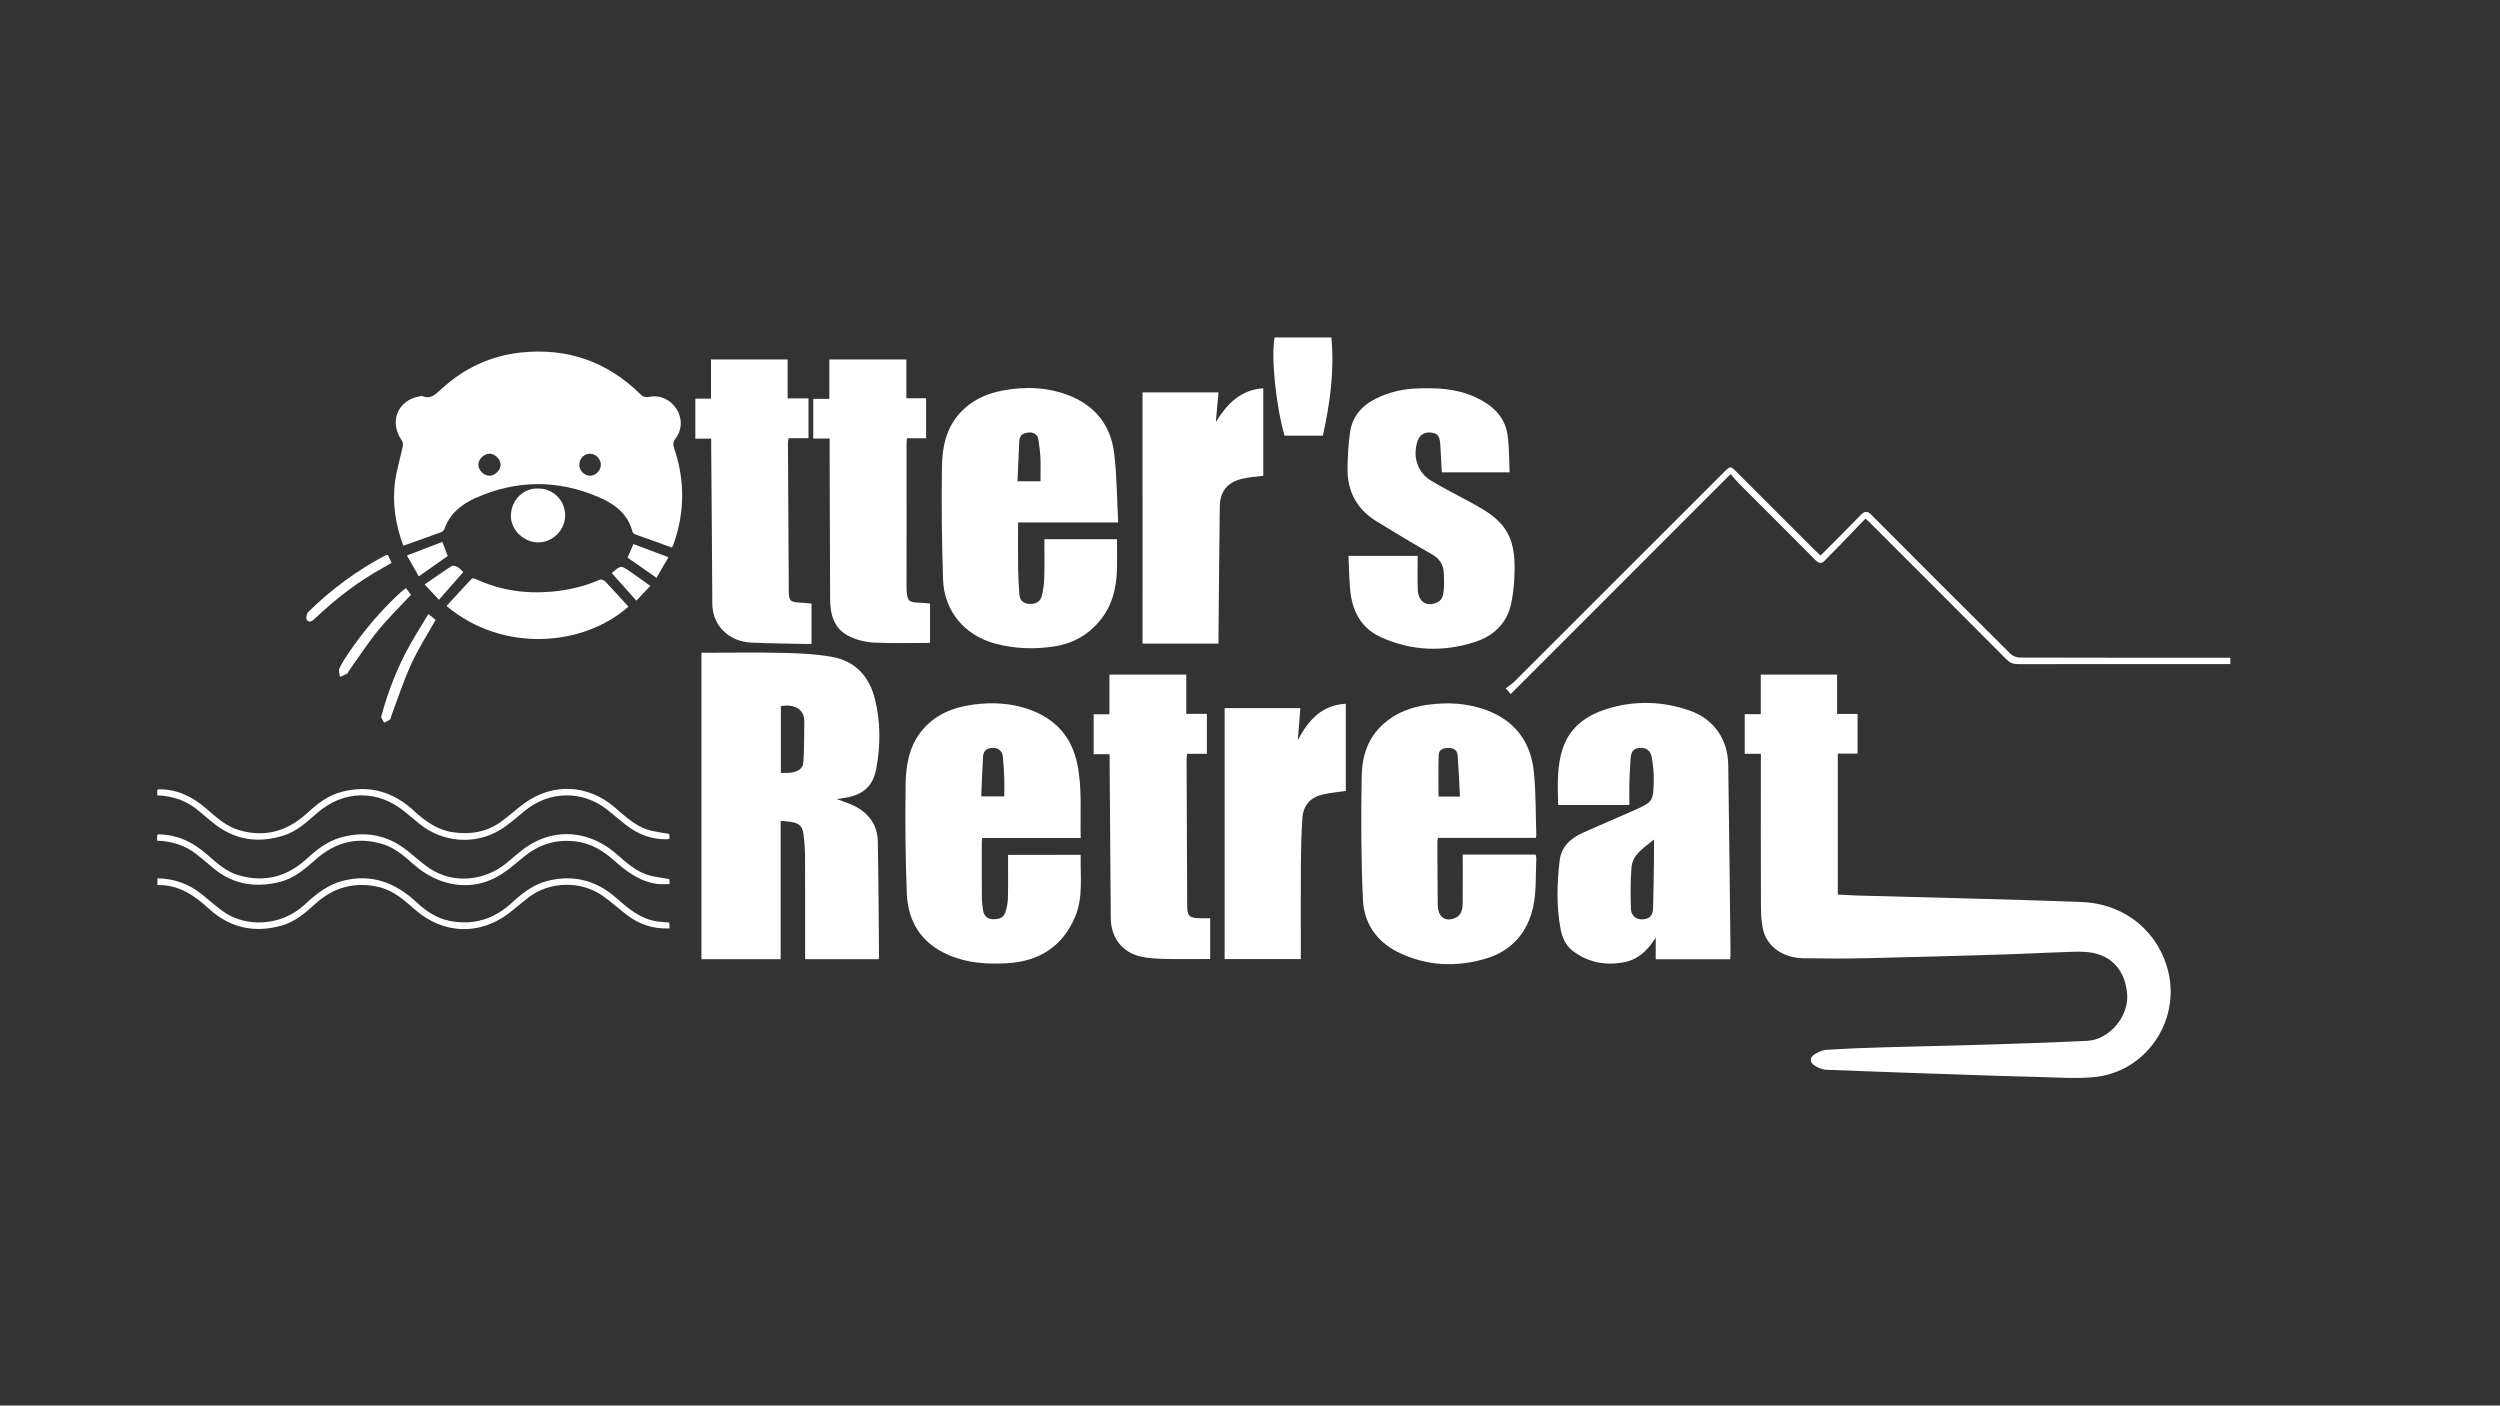
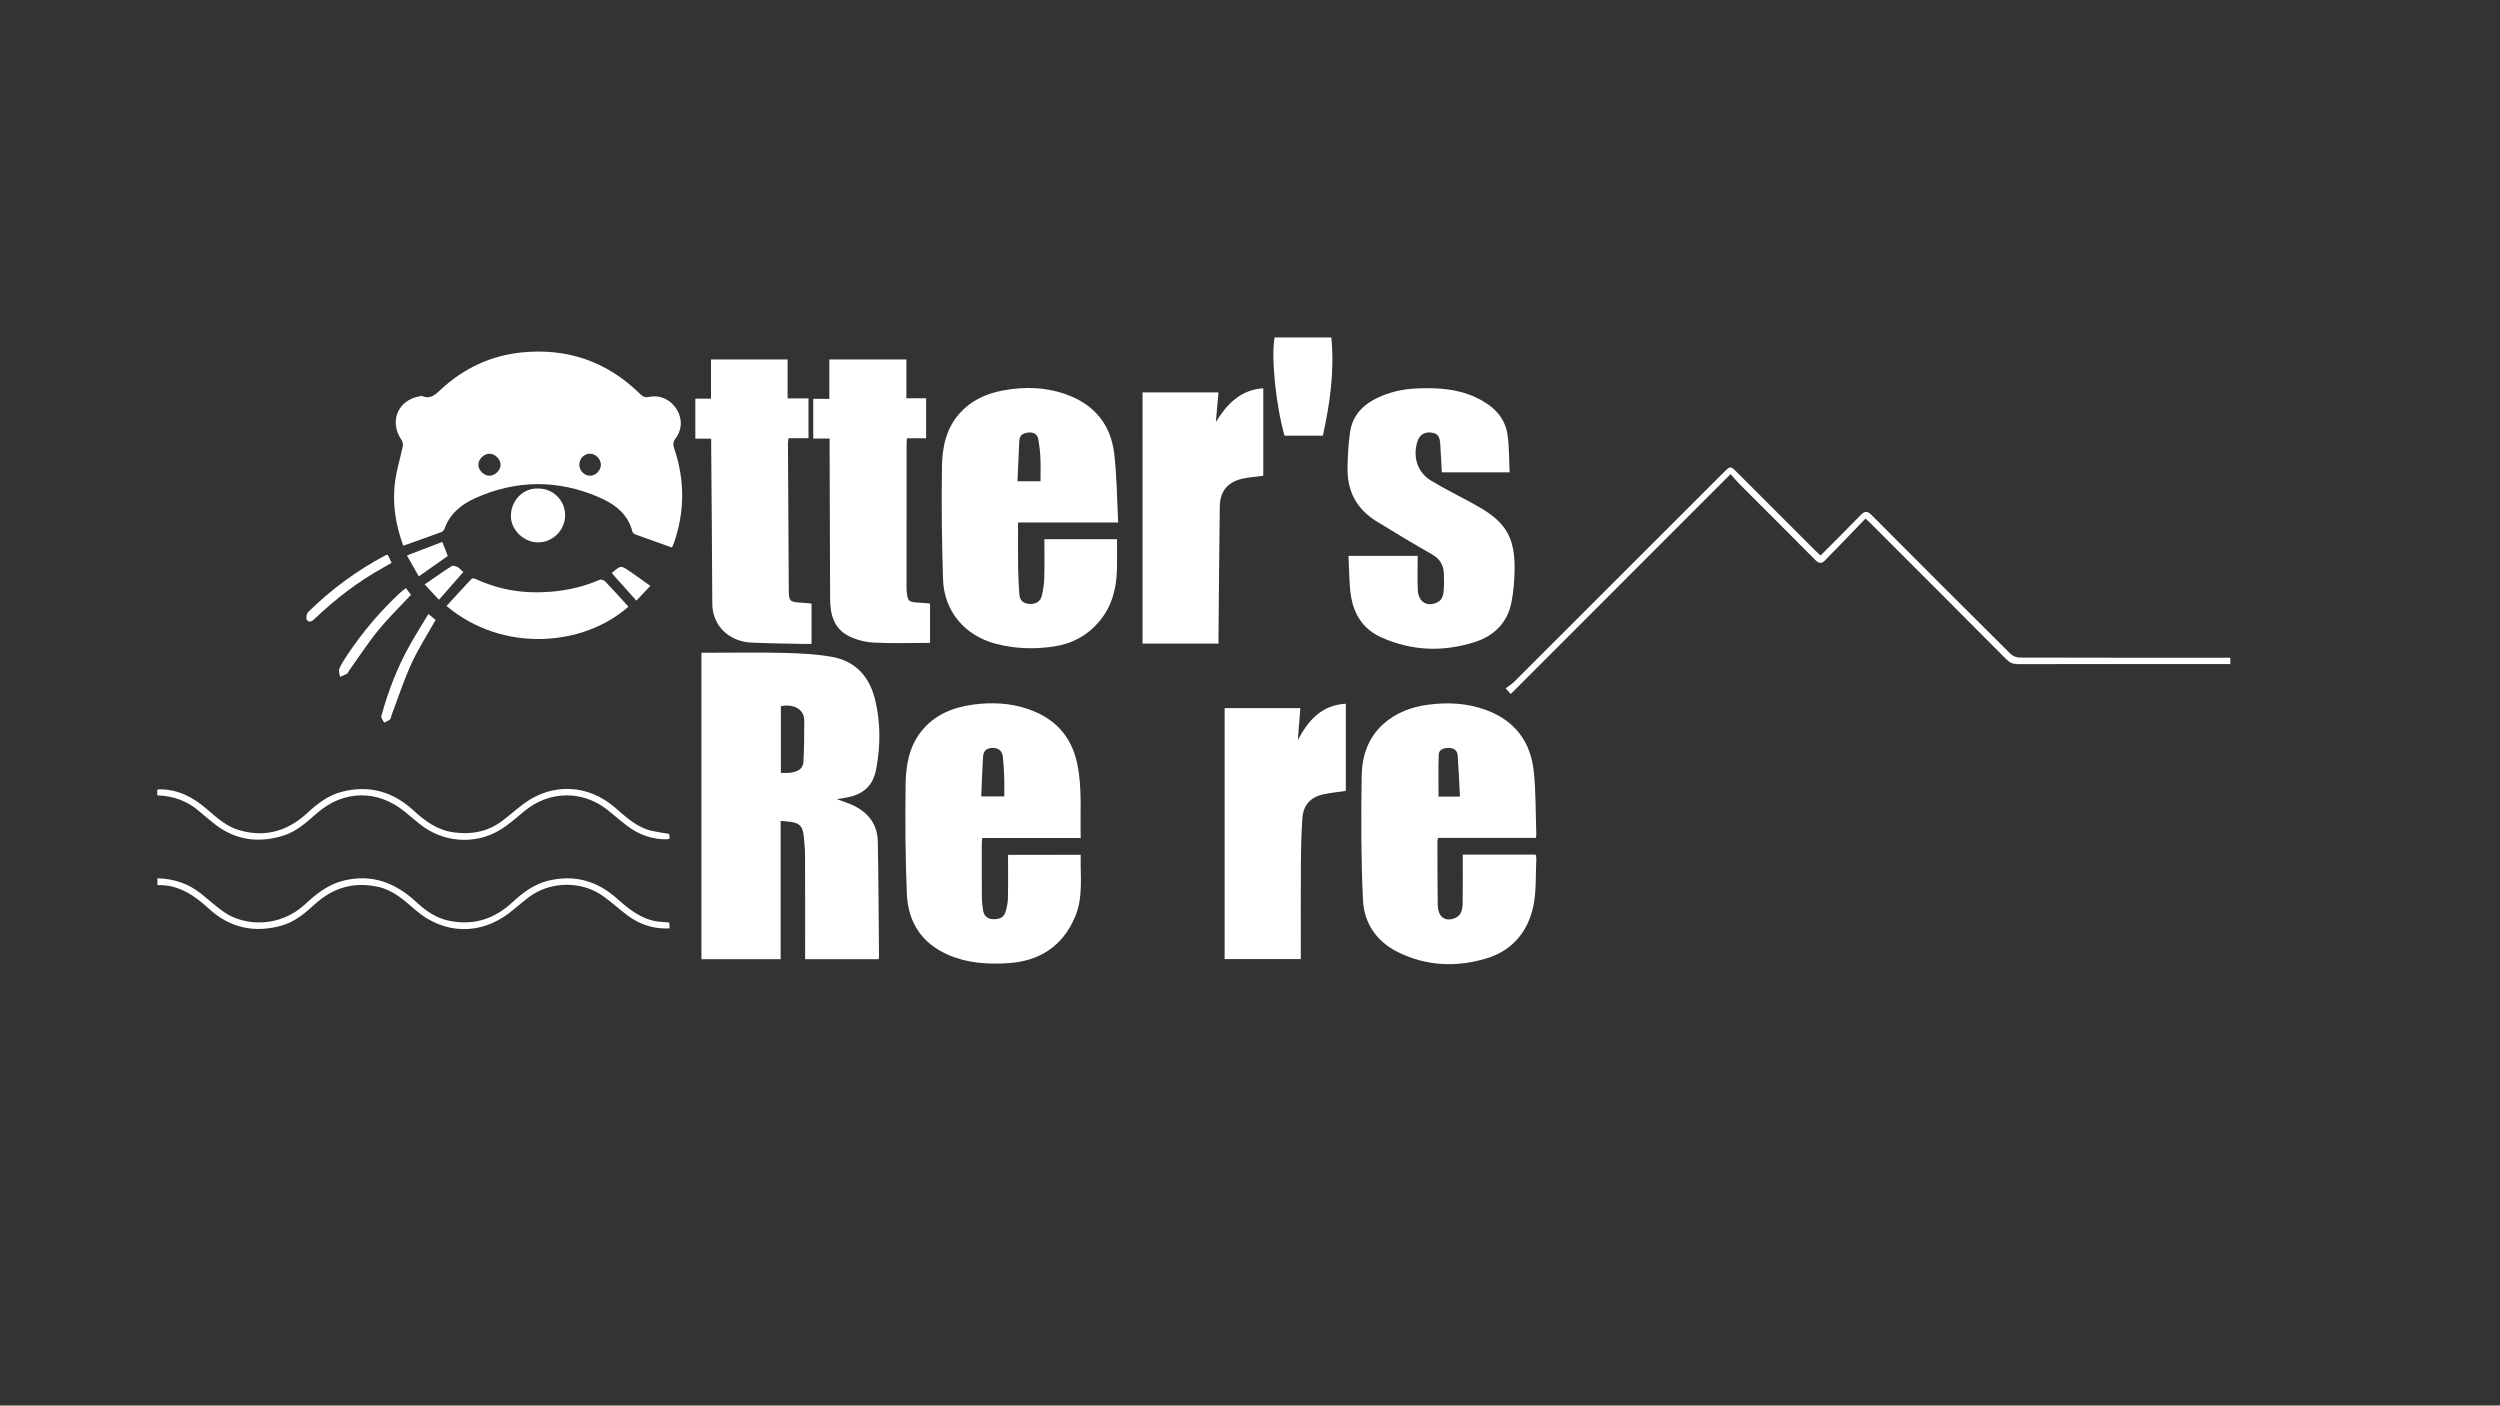
<svg xmlns="http://www.w3.org/2000/svg" version="1.1" id="Layer_1" x="0px" y="0px" viewBox="0 0 1366 768" style="enable-background:new 0 0 1366 768;" xml:space="preserve">
  <rect x="0" y="0" width="1366" height="768" fill="#333333" stroke="none" />
  <style type="text/css">
	.st0{fill:#FFFFFF;}
</style>
  <g>
-     <path class="st0" d="M962.15,411.88c-3.22,0-5.92,0-8.84,0c0-7.28,0-14.28,0-21.66c2.87,0,5.66,0,8.77,0c0-7.37,0-14.39,0-21.63   c13.96,0,27.6,0,41.71,0c0,7.03,0,14.13,0,21.51c3.96,0,7.45,0,11.18,0c0,7.3,0,14.31,0,21.66c-3.56,0-7.04,0-10.8,0   c0,25.8,0,51.26,0,77.01c3.51,0.19,7.01,0.45,10.51,0.54c19.26,0.53,38.53,0.98,57.79,1.53c21.65,0.62,43.31,1.17,64.96,2.03   c24.97,0.99,42.66,17.67,47.43,38.48c6.22,27.09-12.54,54.33-40.37,57.15c-10.13,1.03-20.47,0.17-30.7-0.05   c-13.11-0.28-26.21-0.76-39.32-1.2c-25.52-0.86-51.04-1.7-76.56-2.73c-2.24-0.09-4.65-1.16-6.57-2.4   c-2.52-1.63-2.56-4.25-0.07-5.91c1.99-1.32,4.48-2.43,6.81-2.58c10.12-0.67,20.27-1.06,30.41-1.36   c18.58-0.55,37.16-0.88,55.74-1.46c18.69-0.58,37.37-1.21,56.05-2.09c12.52-0.59,23.33-13.81,21.94-26.31   c-1.32-11.84-7.8-19.78-19.1-21.83c-5.52-1-11.36-0.44-17.05-0.29c-9.23,0.25-18.45,0.83-27.68,1.11   c-26.33,0.78-52.66,1.58-78.99,2.17c-11.35,0.26-22.72,0.17-34.07,0.01c-11.1-0.15-19.93-6.39-22.05-15.89   c-0.98-4.4-1.08-9.05-1.1-13.59c-0.1-25.89-0.05-51.78-0.05-77.67C962.15,415.11,962.15,413.76,962.15,411.88z" />
    <path class="st0" d="M383.27,524.12c0-55.92,0-111.52,0-167.47c1.28,0,2.38,0,3.49,0c14.03,0.01,28.06-0.23,42.08,0.11   c8.51,0.2,17.11,0.67,25.49,2.1c12.87,2.2,20.6,10.63,23.72,23.04c3.17,12.64,3.1,25.51,0.71,38.27   c-1.79,9.56-7.43,14.34-17.59,15.84c-0.98,0.14-1.95,0.31-3.91,0.62c3.7,1.41,6.54,2.27,9.18,3.55   c8.12,3.95,13.01,10.39,13.19,19.53c0.4,20.85,0.47,41.71,0.66,62.57c0.01,0.55-0.08,1.09-0.14,1.82c-13.34,0-26.52,0-40.23,0   c0-1.17,0-2.37,0-3.57c0-17.56,0.04-35.12-0.04-52.68c-0.02-3.86-0.31-7.74-0.78-11.58c-0.6-4.97-2.43-6.62-7.45-7.26   c-1.55-0.2-3.11-0.29-5.11-0.47c0,25.38,0,50.4,0,75.58C411.92,524.12,397.71,524.12,383.27,524.12z M426.66,422.29   c1.81,0,3.29,0.14,4.74-0.03c4.7-0.53,7.36-2.24,7.58-5.91c0.46-7.45,0.41-14.93,0.48-22.4c0.06-6.77-6.19-9.45-12.8-8.09   C426.66,397.86,426.66,409.88,426.66,422.29z" />
    <path class="st0" d="M367.05,299.14c-6.77-2.41-13.27-4.71-19.74-7.07c-0.67-0.25-1.56-0.84-1.71-1.44   c-2.44-9.83-9.72-15.2-18.24-18.9c-22.55-9.77-45.26-9.6-67.68,0.45c-7.62,3.41-13.96,8.58-16.89,16.95   c-0.25,0.71-1.12,1.42-1.86,1.69c-6.79,2.49-13.61,4.88-20.56,7.36c-4.22-11.32-6.13-23.14-4.47-35.28   c0.89-6.46,2.87-12.77,4.2-19.18c0.21-1-0.07-2.38-0.65-3.22c-6.92-9.97-2.21-21.77,9.62-23.91c0.56-0.1,1.22-0.35,1.68-0.16   c4.74,1.93,7.4-1.11,10.46-3.92c12.45-11.41,27.17-18.27,43.93-19.95c24.96-2.5,46.67,5.04,64.64,22.73   c1.47,1.44,2.76,2.01,4.79,1.59c5.93-1.23,11.6,1.28,14.97,6.44c3.31,5.07,3.31,11.32-0.42,16.26c-1.43,1.89-1.46,3.32-0.74,5.45   c5.94,17.49,5.82,34.98-0.39,52.4c-0.15,0.42-0.35,0.83-0.56,1.23C367.34,298.85,367.17,299.01,367.05,299.14z M267.62,247.91   c-3.13-0.09-6.26,2.92-6.26,6.02c0,2.93,2.88,5.87,5.92,6.02c3,0.15,6.3-3.01,6.27-6.01C273.51,250.99,270.58,248,267.62,247.91z    M328.31,254.05c0.07-3.21-2.78-6.14-5.96-6.14c-3.15,0-5.72,2.59-5.82,5.88c-0.09,3.11,2.49,5.96,5.57,6.14   C325.24,260.12,328.24,257.28,328.31,254.05z" />
-     <path class="st0" d="M945.39,524.13c-13.69,0-27,0-40.71,0c0-3.69,0-7.24,0-11.84c-4.68,7.56-10.23,12.34-18.14,13.65   c-9.87,1.63-19.02-0.21-27.1-6.3c-4.04-3.05-5.9-7.51-6.79-12.27c-2.3-12.3-1.89-24.68-0.48-37.03c0.88-7.72,6.01-12.3,12.65-15.3   c9.18-4.15,18.5-7.98,27.68-12.11c10.79-4.86,10.88-4.94,11.11-16.72c0.08-4.07-0.37-8.19-1.04-12.21   c-0.66-3.96-3.07-5.62-6.67-5.34c-3.34,0.26-4.68,1.83-4.96,6.07c-0.28,4.2-0.53,8.41-0.64,12.61c-0.11,4.09-0.02,8.18-0.02,12.52   c-13,0-25.81,0-38.9,0c-0.24-10.76-0.86-21.51,2.8-31.74c3.95-11.03,12.79-17.24,23.43-20.63c15.16-4.83,30.54-4.47,45.55,0.74   c13.19,4.58,20.94,15.63,21.15,29.66c0.52,34.31,0.85,68.62,1.25,102.93C945.57,521.82,945.46,522.83,945.39,524.13z M903.74,458.7   c-5.56,4.68-11.66,8.03-12.27,15.2c-0.65,7.52-0.57,15.13-0.33,22.69c0.13,3.95,3.07,6.01,6.68,5.72c3.7-0.29,5.33-2.1,5.44-6.45   c0.22-8.41,0.34-16.82,0.47-25.22C903.78,466.94,903.74,463.24,903.74,458.7z" />
    <path class="st0" d="M799.25,466.96c13.95,0,26.8,0,39.86,0c0.12,0.77,0.37,1.53,0.33,2.28c-0.45,8.74,0.14,17.71-1.69,26.16   c-2.96,13.69-11.44,23.9-25.12,28.13c-16.62,5.14-33.3,4.47-49.09-3.44c-11.47-5.75-18.22-15.78-18.81-28.21   c-1.07-22.62-1.09-45.32-0.7-67.98c0.18-10.69,3.42-20.89,11.96-28.43c6.87-6.07,15.09-9.16,24.04-10.38   c10.96-1.5,21.78-0.95,32.25,2.96c15.5,5.79,24.08,17.3,25.77,33.42c1.21,11.51,0.99,23.17,1.39,34.76   c0.01,0.43-0.14,0.87-0.26,1.59c-17.81,0-35.54,0-53.47,0c-0.13,0.91-0.31,1.54-0.31,2.17c0.04,11.51,0.02,23.03,0.18,34.54   c0.09,6.45,4.08,9.38,9.5,7.08c3.48-1.47,4.05-4.81,4.11-8.02C799.34,484.84,799.25,476.09,799.25,466.96z M797.72,435.26   c-0.4-7.66-0.69-15.11-1.25-22.54c-0.21-2.77-2.17-4.08-4.95-4.06c-2.74,0.01-5.33,0.81-5.43,3.89   c-0.25,7.54-0.08,15.09-0.08,22.71C789.61,435.26,793.31,435.26,797.72,435.26z" />
    <path class="st0" d="M590.5,467.08c-0.3,11.4,1.5,22.97-3.04,33.78c-6.79,16.17-19.53,24.39-36.85,25.43   c-11.07,0.66-22,0.01-32.45-4.54c-14.64-6.38-21.99-17.94-22.65-33.29c-0.85-19.8-0.93-39.65-0.69-59.47   c0.13-10.23,1.68-20.47,8.27-29c7.28-9.42,17.53-13.52,28.89-15.03c10-1.32,20.02-0.86,29.67,2.43   c14.59,4.98,23.83,14.73,26.99,30.15c2.74,13.32,1.49,26.71,1.86,40.35c-18.12,0-35.86,0-53.81,0c-0.1,1.12-0.24,1.99-0.24,2.86   c-0.01,9.92-0.04,19.84,0.04,29.76c0.02,2.38,0.3,4.78,0.71,7.12c0.49,2.78,2.3,4.48,5.14,4.6c2.82,0.12,5.75-0.37,6.85-3.39   c0.91-2.51,1.46-5.28,1.53-7.95c0.2-7.85,0.07-15.71,0.07-23.81C564.1,467.08,577.13,467.08,590.5,467.08z M536.15,435.17   c4.64,0,8.54,0,12.59,0c0-3.46,0.09-6.64-0.02-9.81c-0.15-3.96-0.33-7.94-0.75-11.88c-0.33-3.19-2.45-4.87-5.52-4.82   c-3.35,0.05-5.12,1.49-5.32,4.86C536.7,420.64,536.47,427.77,536.15,435.17z" />
    <path class="st0" d="M610.97,285.49c-18.81,0-36.56,0-54.7,0c0,8.54-0.08,16.83,0.03,25.11c0.06,4.76,0.35,9.53,0.68,14.28   c0.21,2.99,1.98,4.74,4.99,5.06c3.6,0.38,6.45-1.06,7.24-4.23c0.81-3.27,1.28-6.7,1.38-10.07c0.2-6.93,0.06-13.87,0.06-21.02   c13.23,0,26.18,0,39.69,0c0,5.45,0.12,10.99-0.03,16.51c-0.28,10.46-2.72,20.18-9.71,28.44c-6.65,7.86-14.99,12.25-25.11,13.72   c-10.61,1.54-21.09,1.18-31.45-1.55c-16.91-4.47-28.2-17.78-28.76-35.13c-0.66-20.62-0.92-41.26-0.59-61.88   c0.17-10.48,2.31-20.83,9.84-29.09c6.24-6.85,14.19-10.52,23.11-12.22c12.52-2.38,24.91-1.96,36.88,2.83   c14.16,5.66,22.41,16.43,24.24,31.28C610.28,259.9,610.27,272.47,610.97,285.49z M555.94,262.97c4.6,0,8.5,0,12.59,0   c0-4.39,0.14-8.49-0.04-12.58c-0.15-3.39-0.57-6.78-1.1-10.14c-0.48-3.01-2.67-4.17-5.48-3.91c-2.68,0.24-4.83,1.32-4.97,4.54   C556.63,248.14,556.28,255.39,555.94,262.97z" />
    <path class="st0" d="M824.86,258.09c-12.74,0-24.78,0-37.05,0c-0.29-5.25-0.52-10.44-0.87-15.62c-0.29-4.34-1.61-5.79-5.3-6.14   c-3.5-0.33-6.07,1.44-7.17,4.93c-2.64,8.39,0,16.85,7.49,21.39c7.65,4.64,15.75,8.54,23.57,12.9c6.07,3.39,12.06,6.97,16.28,12.72   c5.2,7.09,5.91,15.4,5.75,23.75c-0.12,5.77-0.61,11.61-1.74,17.26c-2.23,11.2-9.68,18.26-20.18,21.59   c-17.16,5.45-34.28,4.83-50.85-2.6c-11.28-5.06-16.08-14.59-17.09-26.35c-0.51-5.98-0.6-11.99-0.88-18.21c12.66,0,24.79,0,37.8,0   c0,6.37-0.21,12.52,0.06,18.64c0.29,6.61,5.08,9.48,10.69,6.76c2.94-1.43,3.28-4.23,3.51-6.91c0.25-2.94,0.15-5.93,0.03-8.89   c-0.18-4.64-2.2-7.99-6.43-10.4c-10.27-5.85-20.41-11.94-30.47-18.14c-10.65-6.56-15.87-16.34-15.72-28.78   c0.08-6.56,0.45-13.16,1.35-19.66c1.23-8.93,6.68-14.94,14.69-18.8c6.85-3.3,14.1-4.97,21.67-5.28   c10.99-0.45,21.87,0.04,32.08,4.75c8.87,4.1,15.95,10.1,17.57,20.21C824.71,243.92,824.49,250.83,824.86,258.09z" />
-     <path class="st0" d="M661.24,501.73c0,7.81,0,14.96,0,22.27c-8.37,0-16.64,0.13-24.9-0.05c-4.31-0.1-8.69-0.35-12.88-1.25   c-10.18-2.17-16.45-10.34-16.53-20.94c-0.23-28.84-0.43-57.67-0.64-86.51c-0.01-0.9,0-1.81,0-3.14c-2.92,0-5.7,0-8.71,0   c0-7.43,0-14.43,0-21.82c2.69,0,5.47,0,8.61,0c0-7.38,0-14.39,0-21.67c14.09,0,27.83,0,41.99,0c0,6.94,0,13.95,0,21.42   c3.96,0,7.53,0,11.26,0c0,7.47,0,14.48,0,21.85c-3.59,0-7.07,0-10.83,0c-0.11,1.42-0.27,2.51-0.26,3.6   c0.09,26.33,0.19,52.67,0.33,79c0.03,6.16,1.02,7.1,7.1,7.24C657.47,501.76,659.16,501.73,661.24,501.73z" />
    <path class="st0" d="M453.31,239.63c-3.1,0-5.91,0-8.95,0c0-7.31,0-14.32,0-21.7c2.75,0,5.53,0,8.79,0c0-7.32,0-14.3,0-21.52   c14.21,0,27.96,0,42.09,0c0,6.96,0,13.96,0,21.22c3.76,0,7.14,0,10.78,0c0,7.36,0,14.46,0,21.85c-3.41,0-6.78,0-10.47,0   c-0.08,1.24-0.2,2.22-0.2,3.19c-0.02,26.11-0.02,52.21-0.02,78.32c0,0.68-0.01,1.37,0.06,2.05c0.55,5.5,1.13,6,6.68,6.25   c2.02,0.09,4.04,0.32,6.1,0.49c0,7.45,0,14.59,0,21.49c-10.39,0-20.63,0.38-30.82-0.17c-4.71-0.25-9.74-1.54-13.91-3.72   c-7.94-4.17-9.85-11.92-9.87-20.32c-0.07-27.59-0.18-55.17-0.27-82.76C453.31,242.85,453.31,241.39,453.31,239.63z" />
    <path class="st0" d="M443.42,329.79c0,7.41,0,14.45,0,22.06c-1.22,0-2.41,0.02-3.6,0c-9.8-0.23-19.61-0.28-29.4-0.74   c-11.43-0.53-21.17-8.64-21.22-21.31c-0.1-28.73-0.4-57.45-0.61-86.18c-0.01-1.22,0-2.45,0-3.94c-3.01,0-5.71,0-8.66,0   c0-7.36,0-14.46,0-21.84c2.72,0,5.41,0,8.56,0c0-7.25,0-14.24,0-21.43c14.09,0,27.73,0,41.86,0c0,6.95,0,13.94,0,21.26   c4.06,0,7.65,0,11.41,0c0,7.36,0,14.38,0,21.76c-3.56,0-7.15,0-10.9,0c-0.14,1.09-0.33,1.84-0.33,2.6   c0.13,26.9,0.26,53.81,0.46,80.71c0.04,5.74,0.71,6.25,6.58,6.55C439.39,329.39,441.2,329.6,443.42,329.79z" />
    <path class="st0" d="M624.28,214.42c13.86,0,27.41,0,41.5,0c-0.49,5.47-0.97,10.82-1.44,16.17c6.05-9.78,13.33-17.56,25.92-18.44   c0,16.03,0,31.83,0,47.82c-3.9,0.53-7.87,0.74-11.68,1.65c-7.94,1.88-11.99,6.98-12.09,15.08c-0.3,23.59-0.48,47.19-0.71,70.79   c-0.01,1.34,0,2.68,0,4.19c-13.96,0-27.6,0-41.49,0C624.28,306.03,624.28,260.39,624.28,214.42z" />
    <path class="st0" d="M735.35,432.14c-4.41,0.66-8.49,1.04-12.46,1.93c-6.95,1.56-10.81,5.95-11.28,13.14   c-0.52,7.95-0.75,15.93-0.8,23.9c-0.12,16.19-0.04,32.38-0.04,48.57c0,1.36,0,2.71,0,4.34c-13.95,0-27.66,0-41.63,0   c0-45.67,0-91.33,0-137.11c13.68,0,27.32,0,41.37,0c-0.45,5.71-0.88,11.3-1.37,17.46c5.79-10.89,13.05-19.13,26.21-19.84   C735.35,400.59,735.35,416.38,735.35,432.14z" />
    <path class="st0" d="M343.37,331.47c-24.55,21.78-68.65,25.46-99.39-0.36c4.58-5,9.11-10.01,13.77-14.91   c0.34-0.36,1.67-0.07,2.39,0.26c13.21,6.12,27.05,8.11,41.51,6.8c9.03-0.82,17.66-2.83,25.96-6.46c0.77-0.34,2.39,0.18,3.04,0.86   C334.98,322.18,339.15,326.85,343.37,331.47z" />
    <path class="st0" d="M994.76,303.52c7.48-7.51,14.79-14.7,21.9-22.08c2.27-2.35,3.68-2.35,6.04,0.03   c25.2,25.36,50.5,50.62,75.87,75.81c1.19,1.18,3.32,2,5.02,2.01c37.07,0.11,74.13,0.09,111.2,0.09c1.23,0,2.47,0,3.86,0   c0,1.25,0,2.2,0,3.46c-1.27,0-2.38,0-3.5,0c-37.52,0-75.04-0.03-112.56,0.04c-2.59,0-4.42-0.73-6.26-2.58   c-24.92-25.06-49.92-50.03-74.91-75.02c-0.47-0.47-1-0.9-2.14-1.92c-5.24,5.45-10.42,10.85-15.63,16.24   c-2.06,2.13-4.26,4.14-6.23,6.34c-1.97,2.2-3.45,2.14-5.58-0.01c-13.7-13.86-27.54-27.58-41.31-41.38   c-1.68-1.68-3.18-3.54-4.93-5.51c-40.25,40.27-80.06,80.1-120.14,120.2c-0.68-0.79-1.34-1.54-1.99-2.3   c-0.25-0.28-0.5-0.57-0.76-0.85c1.61-1.24,3.39-2.32,4.82-3.74c38.09-38.02,76.15-76.08,114.22-114.14   c3.76-3.75,3.74-3.74,7.44-0.04c14.34,14.34,28.69,28.68,43.04,43.01C992.94,301.88,993.71,302.55,994.76,303.52z" />
    <path class="st0" d="M696.45,184.39c10.29,0,20.61,0,30.99,0c1.78,18.22-0.72,35.9-4.62,53.67c-6.92,0-13.94,0-20.94,0   C697.17,221.86,694.4,194.62,696.45,184.39z" />
    <path class="st0" d="M86.01,483.62c0-1.57,0-2.53,0-3.72c9.12,0.23,17.09,2.95,24.06,8.56c4.08,3.28,7.98,6.83,12.25,9.83   c11.43,8.02,30.69,8.43,44.13-4c6.18-5.72,12.72-11.01,21.23-13.11c15.52-3.83,28.37,1.14,39.7,11.63   c5.21,4.83,10.95,8.88,18.12,10.32c13.29,2.68,24.67-0.98,34.52-10.16c5.69-5.3,11.87-9.93,19.68-11.79   c14.16-3.38,26.5,0.1,37.31,9.68c6.5,5.76,13.14,11.32,22.18,12.63c2.02,0.29,4.07,0.36,6.5,0.57c0.05,0.98,0.1,2.02,0.16,3.21   c-9,0.44-16.64-2.22-23.43-7.42c-4.34-3.32-8.4-7.01-12.84-10.19c-11.83-8.5-28.92-8.24-40.58,0.53c-3.64,2.74-7.03,5.8-10.64,8.58   c-16.18,12.47-36.08,11.77-51.52-1.68c-6-5.23-11.92-10.65-20.06-12.47c-13.23-2.97-24.72,0.28-34.7,9.41   c-5.39,4.93-11.01,9.68-18.21,11.71c-14.82,4.17-28.18,1.31-39.62-9.13C106.25,489.29,97.73,483.29,86.01,483.62z" />
-     <path class="st0" d="M85.87,459.34c0-1.21,0-2.11,0-3.08c0.31-0.13,0.6-0.35,0.89-0.35c10.29,0.13,18.87,4.34,26.45,11.04   c5.29,4.68,10.59,9.48,17.61,11.42c13.68,3.79,25.76,0.83,36.32-8.74c5.57-5.04,11.34-9.84,18.83-11.97   c13.44-3.83,25.63-1.56,36.59,7.14c4.1,3.25,7.96,6.85,12.3,9.75c12.58,8.4,29.69,7.04,41.88-2.97c4.05-3.32,7.93-6.94,12.33-9.72   c15.16-9.57,33.28-7.71,47.34,4.4c5.85,5.04,11.51,10.47,19.37,12.31c3.17,0.75,6.43,1.14,9.95,1.75c0.03,0.71,0.08,1.66,0.13,2.74   c-2.36,0-4.53,0.24-6.62-0.04c-9.7-1.32-17.08-6.94-24.13-13.2c-5.88-5.23-12.41-9.05-20.47-10.05   c-10.55-1.31-19.74,1.43-27.98,8.05c-5.04,4.05-9.94,8.52-15.58,11.55c-14.42,7.74-31.58,4.76-44.87-6.9   c-5.04-4.42-10.06-8.99-16.62-11.09c-13.89-4.43-26.17-1.44-37.03,8.19c-5.96,5.29-12.02,10.55-20.1,12.45   c-13.14,3.1-25.25,1.24-35.86-7.63c-3.06-2.56-6.07-5.17-9.2-7.63C101.21,461.91,94.05,459.62,85.87,459.34z" />
    <path class="st0" d="M85.92,434.57c0-1.15,0-2.03,0-2.95c0.4-0.14,0.7-0.33,1-0.33c10.1-0.09,18.4,4.16,25.85,10.59   c5.5,4.75,10.91,9.73,18.13,11.79c14.18,4.05,26.39,0.37,37.07-9.5c5.46-5.05,11.32-9.6,18.7-11.51   c15.12-3.92,28.2-0.1,39.58,10.43c6.15,5.69,12.83,10.47,21.5,11.69c9.52,1.34,18.36-0.19,26.2-5.91   c4.41-3.22,8.41-6.98,12.85-10.16c15.46-11.05,34.53-10.03,48.97,2.32c6.2,5.3,12.14,11.11,20.52,12.98   c2.97,0.66,6.01,1.06,9.35,1.63c0.07,0.65,0.16,1.6,0.26,2.55c-0.52,0.18-0.84,0.38-1.15,0.39c-8.41,0.23-15.84-2.54-22.43-7.6   c-3.61-2.77-7-5.82-10.59-8.62c-13.69-10.7-31.83-10.28-45.2,0.85c-4.28,3.56-8.5,7.33-13.22,10.21   c-13.91,8.48-31.66,6.94-44.25-3.4c-2.64-2.17-5.26-4.35-7.9-6.51c-14.87-12.19-33.37-11.88-47.86,0.71   c-5.57,4.84-11.01,9.99-18.26,12.29c-14.25,4.53-27.35,2.44-39-7.25c-2.36-1.97-4.78-3.87-7.09-5.89   C102.45,437.66,94.82,434.91,85.92,434.57z" />
    <path class="st0" d="M294.27,266.94c8.03,0.02,14.48,6.49,14.52,14.56c0.04,8.03-6.68,14.83-14.69,14.87   c-7.85,0.04-15.17-6.89-14.95-14.74C279.4,272.57,286.64,266.46,294.27,266.94z" />
    <path class="st0" d="M234.06,335.51c1.67,1.36,2.89,2.34,3.96,3.21c-4.57,8.15-9.52,15.8-13.27,24   c-4.18,9.12-7.28,18.75-10.84,28.15c-0.28,0.74-0.27,1.77-0.78,2.2c-0.93,0.78-2.15,1.22-3.24,1.8c-0.54-1.19-1.79-2.58-1.53-3.56   c3.73-13.73,8.84-26.94,15.86-39.35C227.29,346.53,230.62,341.24,234.06,335.51z" />
    <path class="st0" d="M221.77,321.34c1.09,1.43,2.05,2.69,2.8,3.68c-6.07,6.51-12.36,12.6-17.86,19.34   c-5.73,7.03-10.69,14.68-15.98,22.07c-0.4,0.55-0.59,1.38-1.11,1.69c-1.2,0.7-2.54,1.17-3.83,1.73c-0.17-1.5-0.92-3.26-0.4-4.45   c1.28-2.89,3.04-5.59,4.82-8.22c8.2-12.11,17.56-23.24,28.29-33.19C219.51,323.06,220.61,322.27,221.77,321.34z" />
    <path class="st0" d="M211.93,303.21c0.66,1.4,1.23,2.61,2.03,4.32c-1.42,0.82-2.9,1.71-4.4,2.54   c-13.74,7.57-26.07,17.02-37.39,27.83c-1.41,1.35-3.08,2.7-4.53,0.81c-0.62-0.81-0.13-3.43,0.76-4.31   c12.56-12.36,26.63-22.72,42.21-30.97C210.9,303.27,211.27,303.31,211.93,303.21z" />
    <path class="st0" d="M228.84,314.93c-2.1-3.7-4.16-7.31-6.49-11.42c6.6-2.53,12.78-4.9,19.33-7.41c1.05,2.7,2,5.14,2.98,7.68   C239.55,307.37,234.46,310.97,228.84,314.93z" />
-     <path class="st0" d="M342.9,304.7c1.06-2.44,1.99-4.61,3.21-7.42c6.13,2.3,12.37,4.65,19.14,7.19c-2.37,4.07-4.4,7.55-6.54,11.23   C353.27,311.92,348.11,308.33,342.9,304.7z" />
    <path class="st0" d="M239.83,327.72c-2.61-2.82-5.05-5.44-7.79-8.4c5.12-3.52,9.83-6.87,14.69-9.98c0.7-0.45,2.28-0.03,3.2,0.47   c1.17,0.63,2.08,1.73,3.22,2.74C248.74,317.55,244.43,322.47,239.83,327.72z" />
    <path class="st0" d="M334.26,313.12c4.95-4.28,4.97-4.31,9.98-0.86c3.63,2.5,7.18,5.1,11.1,7.88c-2.65,2.8-5.1,5.39-7.63,8.06   C343.07,323,338.72,318.12,334.26,313.12z" />
  </g>
</svg>